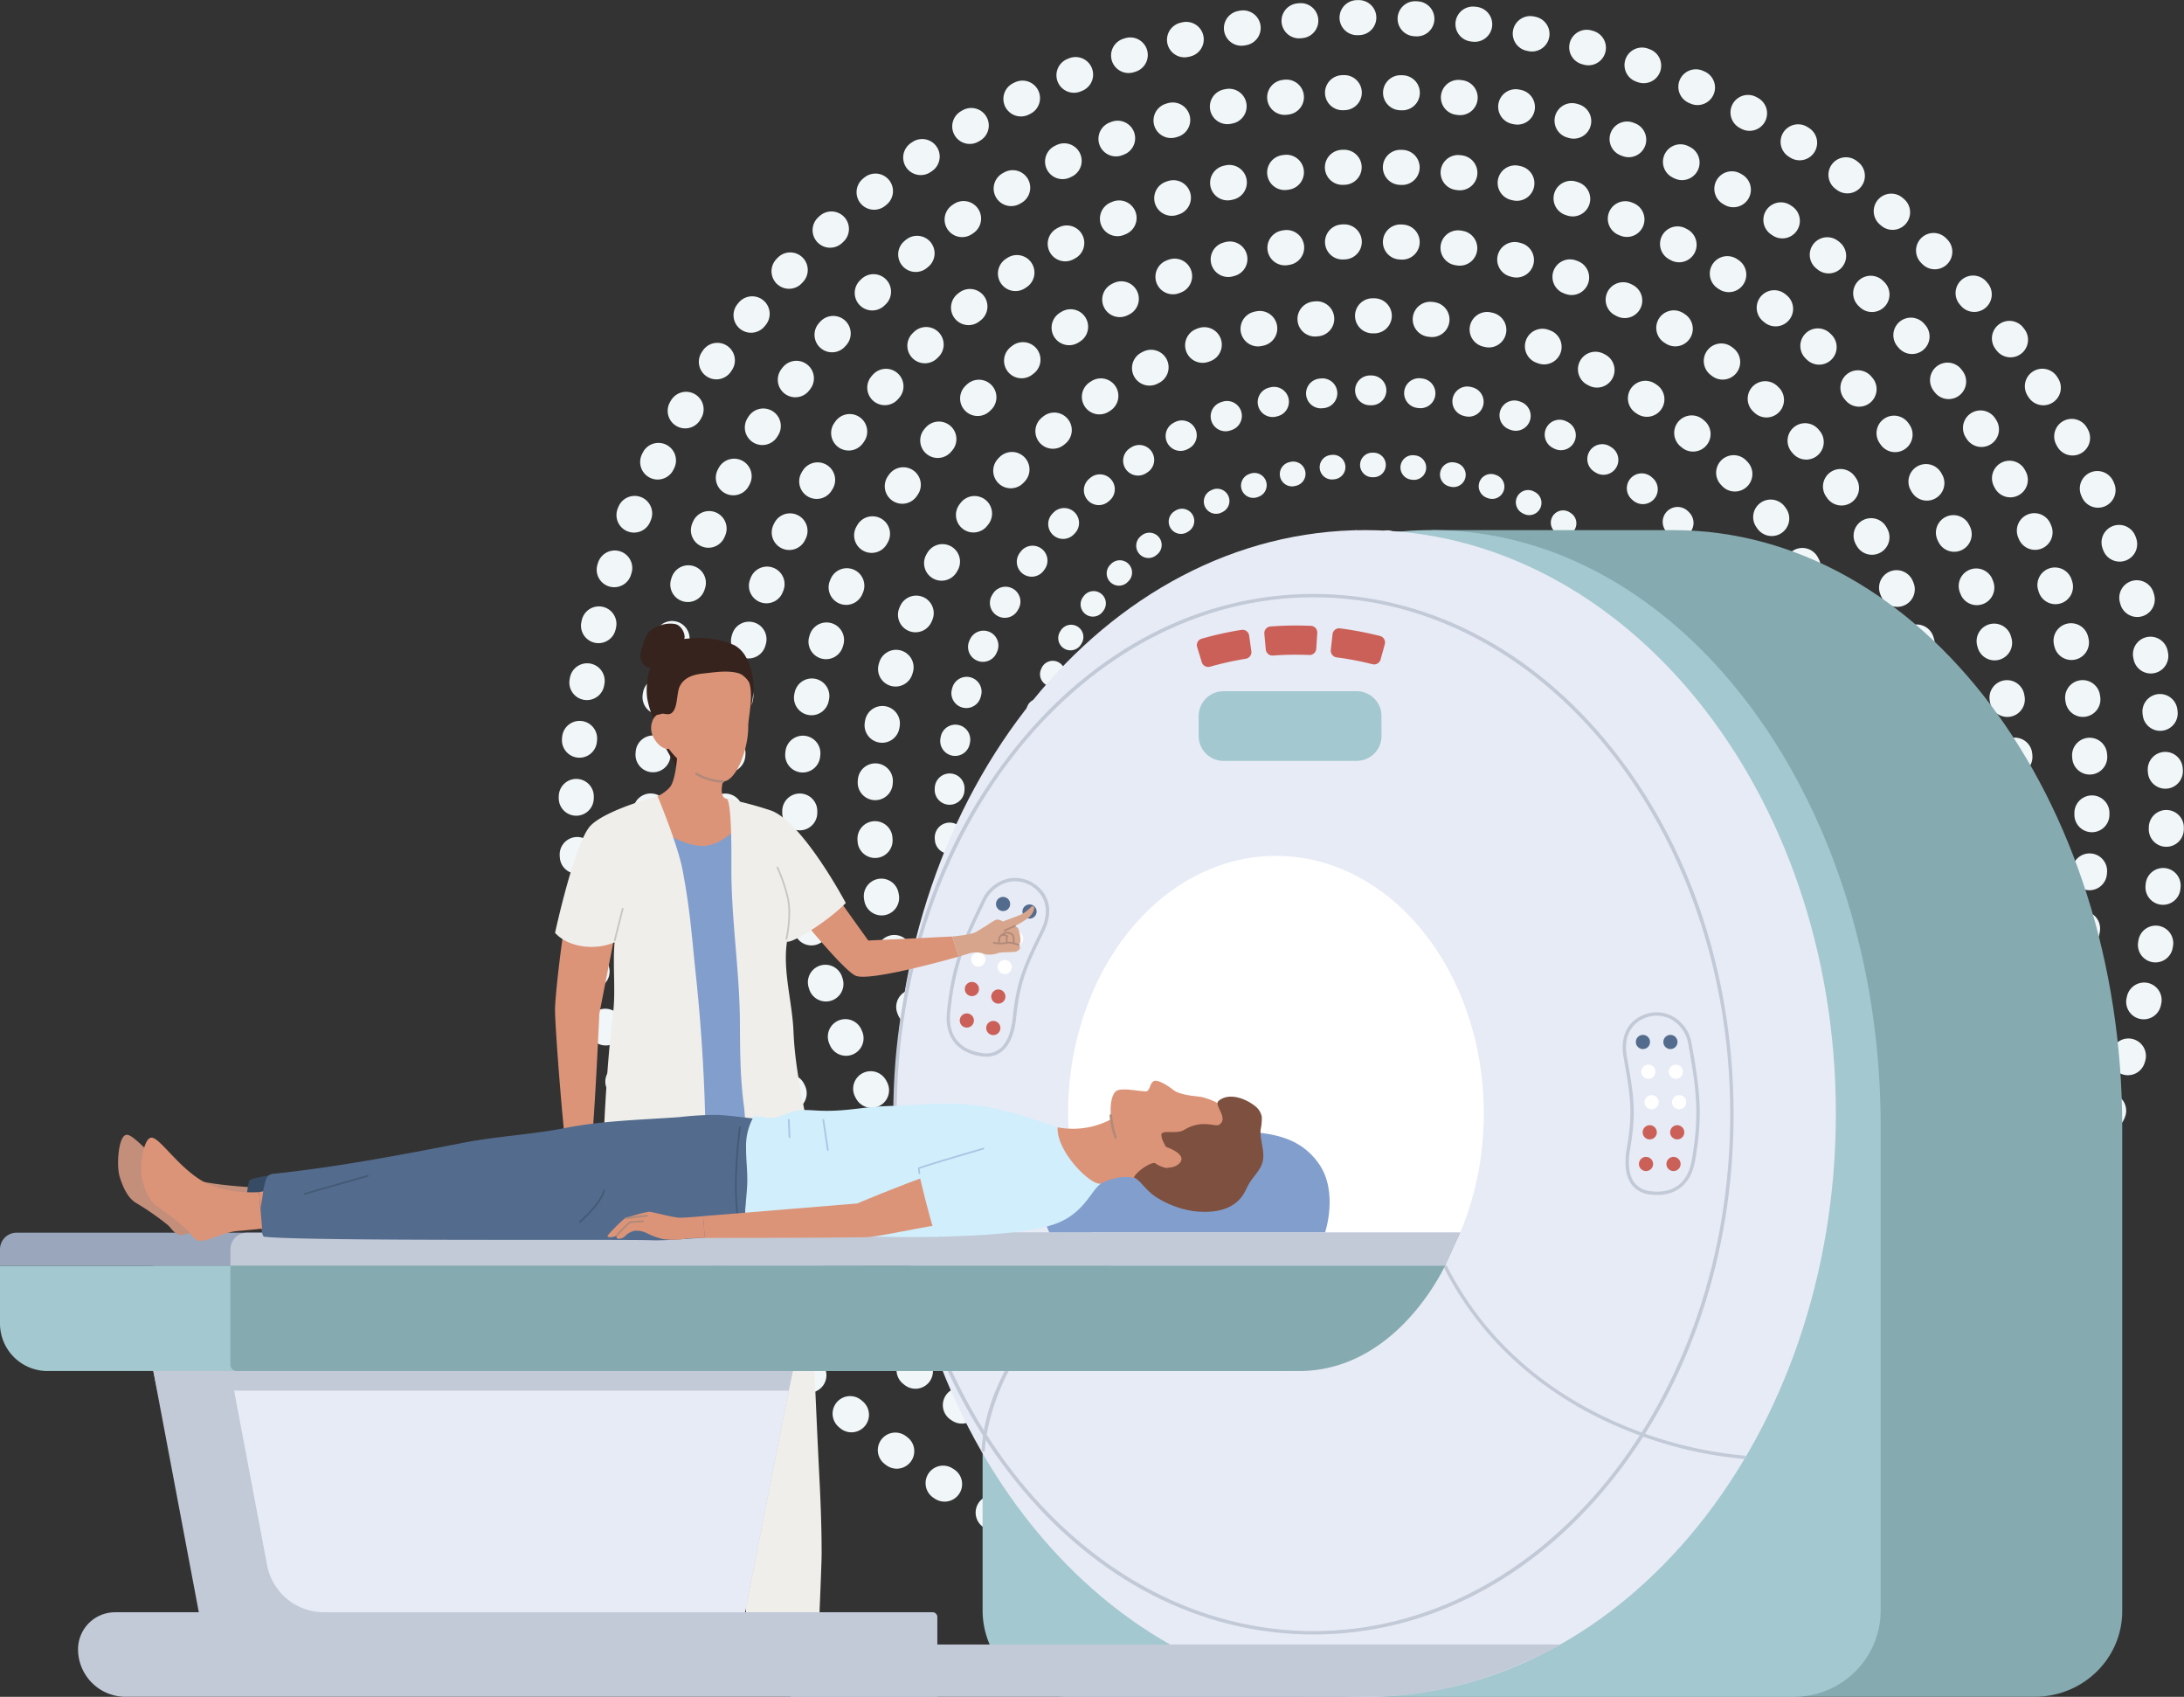
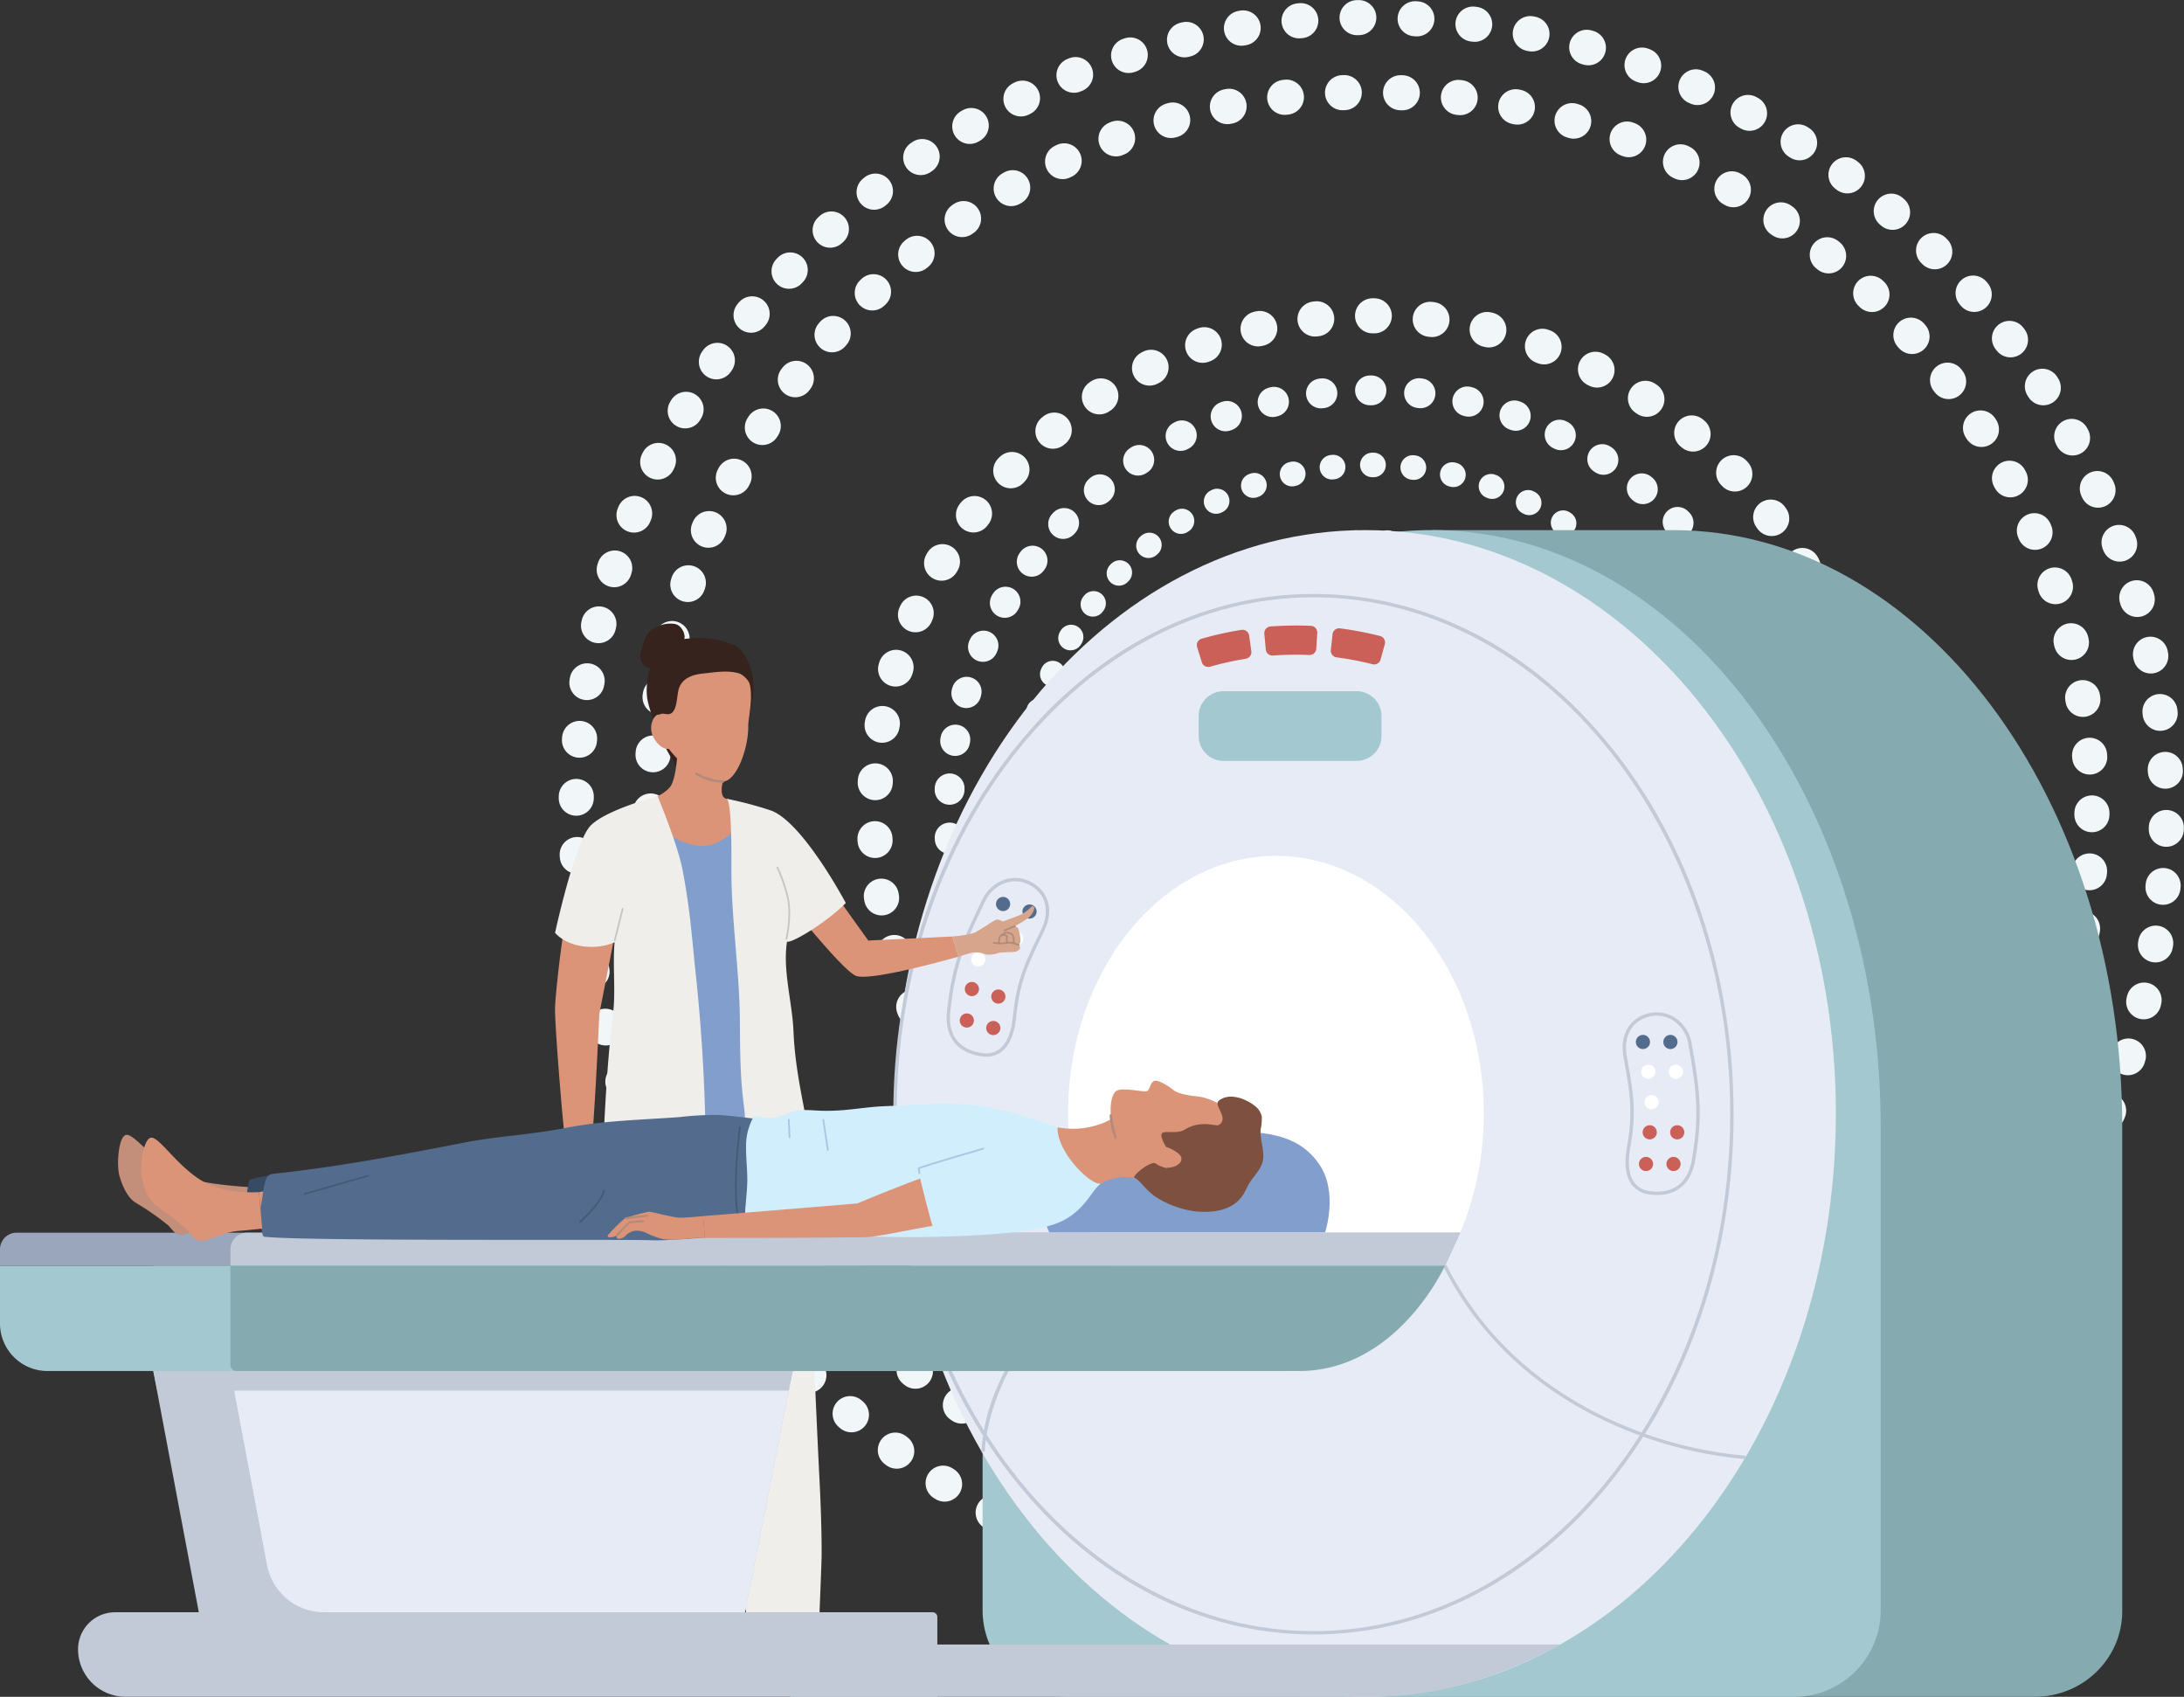
<svg xmlns="http://www.w3.org/2000/svg" id="illustration-depistage" width="622.842" height="483.775" viewBox="0 0 622.842 483.775">
  <rect x="0" y="0" width="622.842" height="483.775" fill="#333333" stroke="none" />
  <defs>
    <clipPath id="clip-path">
      <rect id="Rectangle_792" data-name="Rectangle 792" width="622.842" height="483.775" fill="none" />
    </clipPath>
    <clipPath id="clip-path-3">
      <rect id="Rectangle_791" data-name="Rectangle 791" width="605.227" height="332.632" transform="translate(0 151.138)" fill="none" />
    </clipPath>
    <clipPath id="clip-path-4">
      <rect id="Rectangle_774" data-name="Rectangle 774" width="5.178" height="7.021" transform="translate(172.463 248.829)" fill="none" />
    </clipPath>
    <clipPath id="clip-path-5">
      <rect id="Rectangle_773" data-name="Rectangle 773" width="5.174" height="7.017" transform="translate(172.468 248.833)" fill="none" />
    </clipPath>
    <clipPath id="clip-path-6">
      <rect id="Rectangle_776" data-name="Rectangle 776" width="2.743" height="9.455" transform="translate(175.078 258.859)" fill="none" />
    </clipPath>
    <clipPath id="clip-path-7">
      <rect id="Rectangle_775" data-name="Rectangle 775" width="2.743" height="9.451" transform="translate(175.078 258.859)" fill="none" />
    </clipPath>
    <clipPath id="clip-path-8">
      <rect id="Rectangle_778" data-name="Rectangle 778" width="3.883" height="20.845" transform="translate(221.455 247.078)" fill="none" />
    </clipPath>
    <clipPath id="clip-path-9">
      <rect id="Rectangle_777" data-name="Rectangle 777" width="3.88" height="20.844" transform="translate(221.455 247.078)" fill="none" />
    </clipPath>
    <clipPath id="clip-path-10">
      <rect id="Rectangle_780" data-name="Rectangle 780" width="1.666" height="25.775" transform="translate(209.605 321.173)" fill="none" />
    </clipPath>
    <clipPath id="clip-path-11">
      <rect id="Rectangle_779" data-name="Rectangle 779" width="1.664" height="25.77" transform="translate(209.605 321.178)" fill="none" />
    </clipPath>
    <clipPath id="clip-path-12">
      <rect id="Rectangle_782" data-name="Rectangle 782" width="18.491" height="5.635" transform="translate(86.636 334.995)" fill="none" />
    </clipPath>
    <clipPath id="clip-path-13">
      <rect id="Rectangle_781" data-name="Rectangle 781" width="18.488" height="5.634" transform="translate(86.64 334.995)" fill="none" />
    </clipPath>
    <clipPath id="clip-path-14">
      <rect id="Rectangle_784" data-name="Rectangle 784" width="7.35" height="9.491" transform="translate(165.148 339.172)" fill="none" />
    </clipPath>
    <clipPath id="clip-path-15">
      <rect id="Rectangle_783" data-name="Rectangle 783" width="7.349" height="9.49" transform="translate(165.149 339.172)" fill="none" />
    </clipPath>
    <clipPath id="clip-path-16">
      <rect id="Rectangle_786" data-name="Rectangle 786" width="18.956" height="7.534" transform="translate(261.778 327.213)" fill="none" />
    </clipPath>
    <clipPath id="clip-path-17">
      <rect id="Rectangle_785" data-name="Rectangle 785" width="18.952" height="7.53" transform="translate(261.778 327.214)" fill="none" />
    </clipPath>
    <clipPath id="clip-path-18">
      <rect id="Rectangle_788" data-name="Rectangle 788" width="1.781" height="9.062" transform="translate(234.551 319.037)" fill="none" />
    </clipPath>
    <clipPath id="clip-path-19">
      <rect id="Rectangle_787" data-name="Rectangle 787" width="1.778" height="9.061" transform="translate(234.553 319.037)" fill="none" />
    </clipPath>
    <clipPath id="clip-path-20">
      <rect id="Rectangle_790" data-name="Rectangle 790" width="0.709" height="5.423" transform="translate(224.7 319.034)" fill="none" />
    </clipPath>
    <clipPath id="clip-path-21">
      <rect id="Rectangle_789" data-name="Rectangle 789" width="0.707" height="5.421" transform="translate(224.7 319.035)" fill="none" />
    </clipPath>
  </defs>
  <g id="Groupe_2083" data-name="Groupe 2083" clip-path="url(#clip-path)">
    <g id="Groupe_2035" data-name="Groupe 2035">
      <g id="Groupe_2034" data-name="Groupe 2034" clip-path="url(#clip-path)">
        <circle id="Ellipse_4312" data-name="Ellipse 4312" cx="226.771" cy="226.771" r="226.771" transform="translate(70.368 231.771) rotate(-45)" fill="none" stroke="#f1f7f8" stroke-linecap="round" stroke-miterlimit="10" stroke-width="10" stroke-dasharray="0.502 16.067" />
        <circle id="Ellipse_4313" data-name="Ellipse 4313" cx="205.512" cy="205.512" r="205.512" transform="translate(185.558 26.26)" fill="none" stroke="#f1f7f8" stroke-linecap="round" stroke-miterlimit="10" stroke-width="10" stroke-dasharray="0.502 16.054" />
-         <circle id="Ellipse_4314" data-name="Ellipse 4314" cx="184.252" cy="184.252" r="184.252" transform="translate(206.818 47.52)" fill="none" stroke="#f1f7f8" stroke-linecap="round" stroke-miterlimit="10" stroke-width="10" stroke-dasharray="0.501 16.038" />
-         <circle id="Ellipse_4315" data-name="Ellipse 4315" cx="162.992" cy="162.992" r="162.992" transform="translate(228.078 68.78)" fill="none" stroke="#f1f7f8" stroke-linecap="round" stroke-miterlimit="10" stroke-width="10" stroke-dasharray="0.501 16.018" />
        <circle id="Ellipse_4316" data-name="Ellipse 4316" cx="141.732" cy="141.732" r="141.732" transform="translate(248.979 373.143) rotate(-89.855)" fill="none" stroke="#f1f7f8" stroke-linecap="round" stroke-miterlimit="10" stroke-width="10" stroke-dasharray="0.5 15.992" />
        <circle id="Ellipse_4317" data-name="Ellipse 4317" cx="120.472" cy="120.472" r="120.472" transform="matrix(0.227, -0.974, 0.974, 0.227, 246.411, 321.775)" fill="none" stroke="#f1f7f8" stroke-linecap="round" stroke-miterlimit="10" stroke-width="8.5" stroke-dasharray="0.425 13.593" />
        <circle id="Ellipse_4318" data-name="Ellipse 4318" cx="99.212" cy="99.212" r="99.212" transform="translate(271.492 305.169) rotate(-76.542)" fill="none" stroke="#f1f7f8" stroke-linecap="round" stroke-miterlimit="10" stroke-width="7" stroke-dasharray="0.35 11.195" />
        <circle id="Ellipse_4319" data-name="Ellipse 4319" cx="77.953" cy="77.953" r="77.953" transform="translate(313.117 153.819)" fill="none" stroke="#f1f7f8" stroke-linecap="round" stroke-miterlimit="10" stroke-width="5.5" stroke-dasharray="0.275 8.796" />
        <circle id="Ellipse_4320" data-name="Ellipse 4320" cx="56.693" cy="56.693" r="56.693" transform="translate(334.377 175.079)" fill="none" stroke="#f1f7f8" stroke-linecap="round" stroke-miterlimit="10" stroke-width="4" stroke-dasharray="0.2 6.395" />
        <circle id="Ellipse_4321" data-name="Ellipse 4321" cx="35.433" cy="35.433" r="35.433" transform="translate(355.638 196.339)" fill="none" stroke="#f1f7f8" stroke-linecap="round" stroke-miterlimit="10" stroke-width="2.5" stroke-dasharray="0.125 3.997" />
      </g>
    </g>
    <g id="Groupe_2082" data-name="Groupe 2082">
      <g id="Groupe_2081" data-name="Groupe 2081" clip-path="url(#clip-path-3)">
        <path id="Tracé_219525" data-name="Tracé 219525" d="M410.083,176.33l-1.8-25.191h68.876c70.731,0,128.07,76.19,128.07,170.181V459.372c0,13.469-11.183,24.393-24.971,24.393H374.064c-13.793,0-24.972-10.92-24.972-24.393V321.32c0-61.307,24.394-115.032,60.991-144.99" fill="#85aaaf" />
        <path id="Tracé_219526" data-name="Tracé 219526" d="M408.282,151.138c70.731,0,128.063,76.191,128.063,170.181V459.372a24.685,24.685,0,0,1-24.966,24.394H305.188a24.685,24.685,0,0,1-24.966-24.394V321.319c0-93.99,57.335-170.181,128.06-170.181" fill="#a3c8cf" />
        <path id="Tracé_219527" data-name="Tracé 219527" d="M255.088,317.455c0,91.853,60.1,166.316,134.237,166.316s134.237-74.465,134.237-166.316-60.1-166.316-134.237-166.316S255.088,225.6,255.088,317.455" fill="#e7ebf5" />
        <path id="Tracé_219528" data-name="Tracé 219528" d="M255.235,317.672c0,81.656,53.429,147.854,119.34,147.854s119.339-66.194,119.339-147.854S440.481,169.818,374.575,169.818s-119.34,66.2-119.34,147.854" fill="#e7ebf5" />
        <path id="Tracé_219529" data-name="Tracé 219529" d="M374.575,466c-32.024,0-62.125-15.443-84.754-43.484-22.609-28.007-35.064-65.247-35.064-104.848s12.455-76.838,35.064-104.843c22.629-28.041,52.73-43.484,84.754-43.484s62.125,15.443,84.754,43.484c22.609,28.007,35.063,65.242,35.063,104.843s-12.454,76.838-35.063,104.848C436.7,450.556,406.6,466,374.575,466m0-295.71c-65.543,0-118.861,66.112-118.861,147.376s53.318,147.377,118.861,147.377,118.861-66.112,118.861-147.38S440.118,170.291,374.575,170.291" fill="#c2c9d7" />
        <path id="Tracé_219530" data-name="Tracé 219530" d="M280.843,413.89h-.951a53.733,53.733,0,0,1,4.508-18.467c4.074-9.646,12.761-23.549,31.037-34.942l.5.809c-34.517,21.519-35.1,52.294-35.1,52.6" fill="#c2c9d7" />
        <path id="Tracé_219531" data-name="Tracé 219531" d="M304.605,317.451c0,40.558,26.535,73.432,59.271,73.432s59.275-32.874,59.275-73.432-26.54-73.432-59.275-73.432-59.271,32.874-59.271,73.432" fill="#fff" />
        <path id="Tracé_219532" data-name="Tracé 219532" d="M348.926,216.926H386.9a7.078,7.078,0,0,0,7.076-7.076v-5.7a7.075,7.075,0,0,0-7.074-7.076H348.926a7.075,7.075,0,0,0-7.077,7.073v5.707a7.078,7.078,0,0,0,7.076,7.076" fill="#a3c8cf" />
        <path id="Tracé_219533" data-name="Tracé 219533" d="M497.725,415.985a116.576,116.576,0,0,1-33.218-7.951c-16.648-6.594-39.332-20.085-52.859-46.931l.852-.43c13.385,26.568,35.849,39.931,52.327,46.462a115.491,115.491,0,0,0,32.946,7.9Z" fill="#c2c9d7" />
        <path id="Tracé_219534" data-name="Tracé 219534" d="M381.178,187.417a89.442,89.442,0,0,1,10.226,1.95,1.905,1.905,0,0,0,2.318-1.338q.6-2.174,1.2-4.351a1.9,1.9,0,0,0-1.327-2.344l-.031-.009a97.6,97.6,0,0,0-11.421-2.175,1.9,1.9,0,0,0-2.124,1.655c0,.011,0,.022,0,.033q-.243,2.244-.492,4.485a1.91,1.91,0,0,0,1.663,2.094" fill="#ca6058" />
        <path id="Tracé_219535" data-name="Tracé 219535" d="M363.038,186.9a88.686,88.686,0,0,1,10.337-.157,1.909,1.909,0,0,0,2-1.774l.289-4.511a1.907,1.907,0,0,0-1.783-2.025l-.024,0a97.759,97.759,0,0,0-11.546.178,1.9,1.9,0,0,0-1.744,2.046c0,.013,0,.026,0,.038.138,1.5.281,2.994.42,4.49a1.91,1.91,0,0,0,2.051,1.716" fill="#ca6058" />
        <path id="Tracé_219536" data-name="Tracé 219536" d="M345.1,190.075a90.13,90.13,0,0,1,10.164-2.262,1.907,1.907,0,0,0,1.6-2.142q-.316-2.23-.631-4.471a1.905,1.905,0,0,0-2.149-1.625l-.026,0A97.254,97.254,0,0,0,342.7,182.1a1.9,1.9,0,0,0-1.3,2.36l.009.031q.664,2.158,1.324,4.317a1.907,1.907,0,0,0,2.358,1.262" fill="#ca6058" />
        <path id="Tracé_219537" data-name="Tracé 219537" d="M472.62,340.687a15.582,15.582,0,0,1-2.07-.138,7.354,7.354,0,0,1-5.244-2.854c-2.114-2.864-1.913-7.176-1.377-10.294,1.84-10.408,1.009-15.1-.8-25.363L463,301.3c-1.046-6.048,1.4-10.619,6.542-12.225a9.731,9.731,0,0,1,7.965.965,10.933,10.933,0,0,1,4.953,7.645c2.238,12.694,3.3,19.937.933,33.334-1.1,6.234-4.972,9.671-10.768,9.671m-8.689-39.554.129.736c1.836,10.385,2.672,15.123.808,25.694-.511,2.93-.713,6.971,1.2,9.566a6.474,6.474,0,0,0,4.6,2.477c6.454.828,10.638-2.285,11.775-8.759,2.339-13.234,1.287-20.415-.937-33a9.966,9.966,0,0,0-4.508-7,8.778,8.778,0,0,0-7.186-.87c-4.642,1.449-6.842,5.622-5.885,11.154" fill="#c2c9d7" />
        <path id="Tracé_219538" data-name="Tracé 219538" d="M474.36,297.075a2.018,2.018,0,1,0,2.018-2.018,2.019,2.019,0,0,0-2.018,2.018" fill="#536c8d" />
        <path id="Tracé_219539" data-name="Tracé 219539" d="M466.52,297.075a2.018,2.018,0,1,0,2.021-2.02,2.019,2.019,0,0,0-2.021,2.02" fill="#536c8d" />
        <path id="Tracé_219540" data-name="Tracé 219540" d="M475.909,305.562a2.018,2.018,0,1,0,2.018-2.018,2.018,2.018,0,0,0-2.018,2.018" fill="#fff" />
        <path id="Tracé_219541" data-name="Tracé 219541" d="M468.071,305.562a2.018,2.018,0,1,0,2.018-2.018,2.018,2.018,0,0,0-2.018,2.018" fill="#fff" />
-         <path id="Tracé_219542" data-name="Tracé 219542" d="M476.842,314.245a2.018,2.018,0,1,0,2.018-2.018,2.018,2.018,0,0,0-2.018,2.018" fill="#fff" />
        <path id="Tracé_219543" data-name="Tracé 219543" d="M469.006,314.245a2.018,2.018,0,1,0,2.018-2.018,2.018,2.018,0,0,0-2.018,2.018" fill="#fff" />
        <path id="Tracé_219544" data-name="Tracé 219544" d="M476.3,322.827a2.018,2.018,0,1,0,2.018-2.018,2.017,2.017,0,0,0-2.018,2.018" fill="#ca6058" />
        <path id="Tracé_219545" data-name="Tracé 219545" d="M468.461,322.827a2.018,2.018,0,1,0,2.018-2.018,2.017,2.017,0,0,0-2.018,2.018" fill="#ca6058" />
        <path id="Tracé_219546" data-name="Tracé 219546" d="M475.24,331.858a2.018,2.018,0,1,0,2.018-2.018,2.018,2.018,0,0,0-2.018,2.018" fill="#ca6058" />
        <path id="Tracé_219547" data-name="Tracé 219547" d="M467.4,331.858a2.018,2.018,0,1,0,2.018-2.018,2.019,2.019,0,0,0-2.018,2.018" fill="#ca6058" />
        <path id="Tracé_219548" data-name="Tracé 219548" d="M281.264,301.267a9.744,9.744,0,0,1-1.458-.111c-6.918-1.038-10.47-5.66-9.749-12.679,1.382-13.527,4.38-20.21,10-31.809a10.934,10.934,0,0,1,6.856-6.005,9.721,9.721,0,0,1,7.93,1.247c4.508,2.945,5.612,8.008,2.949,13.544l-.325.666c-4.546,9.384-6.622,13.669-7.7,24.186-.333,3.146-1.319,7.354-4.136,9.529a6.932,6.932,0,0,1-4.367,1.432m8.228-50.006a8.8,8.8,0,0,0-2.328.316,9.987,9.987,0,0,0-6.249,5.5c-5.575,11.506-8.544,18.128-9.914,31.5-.665,6.536,2.505,10.67,8.94,11.642a6.462,6.462,0,0,0,5.106-1.129c2.55-1.97,3.457-5.914,3.77-8.87,1.09-10.681,3.189-15.013,7.788-24.5l.325-.665c2.435-5.07,1.458-9.686-2.614-12.347a8.848,8.848,0,0,0-4.824-1.441" fill="#c2c9d7" />
        <path id="Tracé_219549" data-name="Tracé 219549" d="M288.005,258.286a2.018,2.018,0,1,1-1.392-2.491,2.019,2.019,0,0,1,1.392,2.491" fill="#536c8d" />
        <path id="Tracé_219550" data-name="Tracé 219550" d="M295.549,260.428a2.018,2.018,0,1,1-1.4-2.49,2.018,2.018,0,0,1,1.4,2.49" fill="#536c8d" />
        <path id="Tracé_219551" data-name="Tracé 219551" d="M284.2,266.022a2.018,2.018,0,1,1-1.392-2.491,2.019,2.019,0,0,1,1.392,2.491" fill="#fff" />
        <path id="Tracé_219552" data-name="Tracé 219552" d="M291.74,268.164a2.018,2.018,0,1,1-1.392-2.491,2.019,2.019,0,0,1,1.392,2.491" fill="#fff" />
        <path id="Tracé_219553" data-name="Tracé 219553" d="M280.931,274.123a2.018,2.018,0,1,1-1.392-2.491,2.019,2.019,0,0,1,1.392,2.491" fill="#fff" />
-         <path id="Tracé_219554" data-name="Tracé 219554" d="M288.474,276.268a2.018,2.018,0,1,1-1.392-2.5,2.017,2.017,0,0,1,1.392,2.5" fill="#fff" />
        <path id="Tracé_219555" data-name="Tracé 219555" d="M279.113,282.53a2.018,2.018,0,1,1-1.392-2.491,2.019,2.019,0,0,1,1.392,2.491" fill="#ca6058" />
        <path id="Tracé_219556" data-name="Tracé 219556" d="M286.655,284.673a2.018,2.018,0,1,1-1.392-2.491,2.019,2.019,0,0,1,1.392,2.491" fill="#ca6058" />
        <path id="Tracé_219557" data-name="Tracé 219557" d="M277.668,291.5a2.018,2.018,0,1,1-1.392-2.491,2.019,2.019,0,0,1,1.392,2.491" fill="#ca6058" />
        <path id="Tracé_219558" data-name="Tracé 219558" d="M285.213,293.641a2.018,2.018,0,1,1-1.392-2.491,2.017,2.017,0,0,1,1.392,2.491" fill="#ca6058" />
        <path id="Tracé_219559" data-name="Tracé 219559" d="M190.228,213.947q-.81-1.47-1.607-2.95a13.883,13.883,0,0,1-1.2-3.243c-.32-1.205-.966-2.4-1.391-3.581a27.571,27.571,0,0,1-1.458-5.082,18.54,18.54,0,0,1,.024-4.8,12.518,12.518,0,0,1,.459-2.7,10.727,10.727,0,0,1,.741-1.687c1.338-2.62,3-5.265,5.6-6.636,2.4-1.268,5.2-1.22,7.832-1.373a24.557,24.557,0,0,1,8.481,1.425,11.726,11.726,0,0,1,1.783.665,8.282,8.282,0,0,1,3.151,3.2,18.28,18.28,0,0,1,2.012,11.814,21.616,21.616,0,0,1-.841,3.763c-.35,1.081-.5,2.209-.823,3.313a6.649,6.649,0,0,1-1.894,2.8,28.329,28.329,0,0,1-8.185,5.694c-3.046,1.458-5.819,4.3-9.433,4.041a1.374,1.374,0,0,1-.608-.158,1.523,1.523,0,0,1-.443-.554c-.741-1.315-1.483-2.639-2.209-3.964" fill="#36231d" />
        <path id="Tracé_219560" data-name="Tracé 219560" d="M206.163,222.815s-1.257,4.409,1.023,4.924,8.266,2.157,8.266,2.157l-6.875,21.415-32.643-14.319,11.6-10a10.694,10.694,0,0,0,3.385-2.419c2.107-2.142,2.4-11.733,2.4-11.733Z" fill="#dc9478" />
        <path id="Tracé_219561" data-name="Tracé 219561" d="M208.386,187.408a12.48,12.48,0,0,1,5.747,10.069c.215,3.519-.77,7.645-.751,9.6.062,6.44-3.414,15.7-7.224,15.735s-8.315-2.2-10.968-4.6c-4.15-3.77-7.473-7.487-7.376-13.683s-.923-12.073,4.977-16.366c4.365-3.179,11.886-3.064,15.6-.755" fill="#dc9478" />
        <path id="Tracé_219562" data-name="Tracé 219562" d="M206.067,223.17a16.366,16.366,0,0,1-7.651-2.252.35.35,0,0,1-.141-.473l0-.005a.356.356,0,0,1,.478-.138,15.487,15.487,0,0,0,7.4,2.165.332.332,0,0,1,.353.31.252.252,0,0,1,0,.039.347.347,0,0,1-.342.354h-.1" fill="#b18a79" />
        <path id="Tracé_219563" data-name="Tracé 219563" d="M186.255,210.039c1.247,2.562,3.495,4.04,5.021,3.3s1.755-3.423.506-5.988-2.715-4.355-4.245-3.614-2.529,3.738-1.282,6.3" fill="#dc9478" />
        <path id="Tracé_219564" data-name="Tracé 219564" d="M192.623,187.847c4.456-3.242,12.124-3.127,15.911-.77a16.946,16.946,0,0,1,3.065,2.463,12.726,12.726,0,0,1,2.117,3.973,6.134,6.134,0,0,1,.459,3.054c.222-1.755-1.917-4.116-3.437-4.584-3.184-.98-7.028-.292-10.284.047-2.792.292-5.589,1.181-6.727,3.95-.776,1.894-.454,6.209-2.289,7.372-.887.554-1.65.1-2.568.134-.492.015-1.4.622-1.764-.019-.205-.363.434-1.267.43-1.7-.01-.985-.019-1.97.014-2.955.12-3.992-.052-7.641,3.113-10.3.248-.211,1.7-.478,1.96-.666" fill="#36231d" />
        <path id="Tracé_219565" data-name="Tracé 219565" d="M195.244,181.517a4.369,4.369,0,0,0-1.861-3.274,3.353,3.353,0,0,0-1.023-.364,8.757,8.757,0,0,0-5.919,1.32,5.994,5.994,0,0,0-1.286.922,5.374,5.374,0,0,0-.893,1.291,11.019,11.019,0,0,0-.952,2.558c-.177.769-.5,1.491-.636,2.27A3.7,3.7,0,0,0,184.146,190a3.885,3.885,0,0,0,2.845.368,11.522,11.522,0,0,0,2.725-1.086,7.914,7.914,0,0,0,4.781-5.111,6.849,6.849,0,0,0,.75-2.661" fill="#36231d" />
        <path id="Tracé_219566" data-name="Tracé 219566" d="M177.559,443.275s.072,24.259-.211,27.338a22.657,22.657,0,0,1-1.544,6.009l12.943-.277a12.8,12.8,0,0,1-1.756-5.521c0-2.661,1.331-26.712,1.331-26.712Z" fill="#dc9478" />
        <path id="Tracé_219567" data-name="Tracé 219567" d="M192.021,479.286c.039-1.607-4.169-5.1-4.169-5.1a19.227,19.227,0,0,0-11.388,0s-2.043,3.809-2.033,5.14.747,2.467,1.664,2.467h14.334c.918,0,1.552-.97,1.592-2.505" fill="#37414a" />
        <path id="Tracé_219568" data-name="Tracé 219568" d="M218.9,476.22l1.76,3.375,18.1.222,1.564-3.05c-3.572-1.009-8.367-2.128-10.323-4.715-1.582-2.107-.449-21.672-.449-25.21l-12.012-.092c0,3.476,2.6,25.7,1.358,29.47" fill="#dc9478" />
        <path id="Tracé_219569" data-name="Tracé 219569" d="M239.434,476.283s-2.916,4.1-19.856-2.587c0,0-.31-.353-.622.134s-2.271,3.567-.626,6.689c0,0,.221,1.247,2.586,1.424s20.88,0,22.8,0c2.271,0,4.279-1.162,4.5-2.452s-8.778-3.208-8.778-3.208" fill="#37414a" />
        <path id="Tracé_219570" data-name="Tracé 219570" d="M173.848,425.6c.306-9.657.951-18.579,1.406-27.845.325-6.564,1.133-70.238,1.133-70.238l51.961-3.367s-.555,12.823,1.865,12.737c.291,14.8,2.677,69.077,3.437,83.823.387,7.482.678,14.98.665,22.481,0,2.328-.665,18.073-.665,18.073s-5.441.353-6.737.31c-3.659-.128-10.28.139-13.936.234-.263,0-2.854-47.041-4.236-66.213-.435-6.033-2.883-48.35-2.883-48.35-1.037,9.979-5.756,39.812-5.765,45.827-.015,5.383-2.883,15.772-3.266,21.132-.42,5.933-.449,11.781-1.176,17.656-.712,5.776-1.09,30.876-1.09,30.876a30.707,30.707,0,0,1-11.326.894c-2.372-.373-7.253.722-9.536.333-.636-9.544-.157-28.4.158-38.364" fill="#f0eeeb" />
        <path id="Tracé_219571" data-name="Tracé 219571" d="M222.3,233.253a68.018,68.018,0,0,1,5.8,7.54c1.865,2.721,19.515,27.356,19.515,27.356L271.589,267l1.828,5.723s-24.9,7.182-29.311,5.493S218.834,249.8,218.834,249.8Z" fill="#dc9478" />
        <path id="Tracé_219572" data-name="Tracé 219572" d="M271.586,267s4.924-.416,6.46-1.152,5.494-3.59,6.234-3.681a3.1,3.1,0,0,1,1.688.564s4.768-1.716,5.722-2.227a15.444,15.444,0,0,0,2.463-2c.469-.392.817.105.824.426a4.72,4.72,0,0,1-1.646,2.7,26.249,26.249,0,0,1-3.916,2.386,3.109,3.109,0,0,1,.947.655,12.654,12.654,0,0,1,.684,3.7,2,2,0,0,1-.507,1.038s.531.607.3,1.075a2.083,2.083,0,0,1-1.8.918c-.951.077-3.49.077-4.212.259a7.35,7.35,0,0,1-3.874.411,6.552,6.552,0,0,0-3.94-.407c-1.41.378-3.59,1.067-3.59,1.067Z" fill="#d7a58c" />
        <path id="Tracé_219573" data-name="Tracé 219573" d="M290.54,269.642l-.081-.014a12.589,12.589,0,0,0-2.344-.618,6.491,6.491,0,0,0-1.157.077c-.316.037-.685.086-1.167.124a9.6,9.6,0,0,1-2.444-.2.243.243,0,0,1-.187-.288v0a.247.247,0,0,1,.292-.186,9.215,9.215,0,0,0,2.314.182c.473-.039.831-.081,1.137-.12a7.239,7.239,0,0,1,1.239-.086,12.23,12.23,0,0,1,2.481.655.244.244,0,0,1-.081.473" fill="#b18a79" />
        <path id="Tracé_219574" data-name="Tracé 219574" d="M286.5,265.525a.244.244,0,0,1-.095-.469l2.916-1.272a.241.241,0,0,1,.319.122v0a.25.25,0,0,1-.124.325l-2.922,1.272a.207.207,0,0,1-.1.019" fill="#b18a79" />
        <path id="Tracé_219575" data-name="Tracé 219575" d="M289,269.159a.208.208,0,0,1-.1-.019.244.244,0,0,1-.129-.32,1.711,1.711,0,0,0,.134-.761l-.029-.2c-.047-.387-.143-1.109-.449-1.3a2.886,2.886,0,0,0-1.491-.426c-.368.12-1.563.8-1.673,1.262a8.767,8.767,0,0,0-.153,1.516.248.248,0,0,1-.244.243.245.245,0,0,1-.24-.248,9.385,9.385,0,0,1,.163-1.621c.187-.776,1.692-1.516,2-1.615a3.07,3.07,0,0,1,1.9.473c.507.316.612,1.156.679,1.663l.024.182a2.194,2.194,0,0,1-.167,1.028.244.244,0,0,1-.222.148" fill="#b18a79" />
        <path id="Tracé_219576" data-name="Tracé 219576" d="M287.226,269.02a.238.238,0,0,1-.2-.111,2.907,2.907,0,0,1-.072-1.885,1.7,1.7,0,0,0-1.253-.134.245.245,0,0,1-.111-.478,1.989,1.989,0,0,1,1.8.333.232.232,0,0,1,.072.244,2.731,2.731,0,0,0-.033,1.654.25.25,0,0,1-.072.339.254.254,0,0,1-.134.038" fill="#b18a79" />
        <path id="Tracé_219577" data-name="Tracé 219577" d="M170.931,288.961l8.427-43,4.324-16.3A23.8,23.8,0,0,0,169,235.6c-6.373,5.914-10.609,46.679-10.714,51.859s2.883,42.183,3.633,43.058c1.268,1.473,3.844,1.324,5.995.856,1.148-.248,3.007-42.413,3.007-42.413" fill="#dc9478" />
        <g id="Groupe_2040" data-name="Groupe 2040" opacity="0.25">
          <g id="Groupe_2039" data-name="Groupe 2039">
            <g id="Groupe_2038" data-name="Groupe 2038" clip-path="url(#clip-path-4)">
              <g id="Groupe_2037" data-name="Groupe 2037">
                <g id="Groupe_2036" data-name="Groupe 2036" clip-path="url(#clip-path-5)">
                  <path id="Tracé_219578" data-name="Tracé 219578" d="M172.7,255.848a.222.222,0,0,1-.182-.364c.029-.043,2.931-3.968,4.709-6.555a.229.229,0,1,1,.378.259c-1.783,2.6-4.69,6.526-4.719,6.569a.24.24,0,0,1-.186.091" fill="#010101" />
                </g>
              </g>
            </g>
          </g>
        </g>
        <path id="Tracé_219579" data-name="Tracé 219579" d="M188.172,236.116c1.482,1.52,7.5,5.278,12.627,5.054,5.637-.254,10.465-6.378,10.465-6.378s1.4,64.439,2.994,92.48c-2.811.033-15.118.32-17.9.5-2.272-30.549-3.3-61.589-8.186-91.652" fill="#829ecc" />
        <path id="Tracé_219580" data-name="Tracé 219580" d="M208.589,244.517c0-5.8-.153-16.533-1.4-16.777a100.282,100.282,0,0,1,12.878,3.413c9.108,3.59,21.142,26.306,21.142,26.306-5.795,5.79-15.545,11.565-16.765,11-1.281,8.276,1.526,17.327,1.851,25.655.358,9.128,2.275,18.1,4.02,27.042,2.061,10.571,2.056,21.085,3.549,31.6,1.081,7.635,2.165,15.338,1.587,23.026a53.55,53.55,0,0,1-1.745,10.069,161.525,161.525,0,0,1-16.547.732c-.531,0-4.312-66.237-4.99-71.184-1.109-8.108-1.109-16.049-1.162-24.249-.111-14.563-2.425-28.686-2.429-43.251,0-.516.01-1.755.01-3.38" fill="#f0eeeb" />
        <path id="Tracé_219581" data-name="Tracé 219581" d="M175.273,268.646s.019-.222.043-.473c-.014.134-.028.287-.043.473-.579,6.163.333,13.971-.416,20.038-1.663,13.54-2.328,27.171-2.973,40.787-.507,10.652-.058,21.329-.689,31.976-.517,8.793-2.227,17.656-2.266,26.459,0-.751,30.269-.932,32.819-1.076a1.068,1.068,0,0,0,.656-.177c.3-.239.277-.693.229-1.075-2.146-16.252-1.559-32.392-1.386-48.719a508.544,508.544,0,0,0-2.883-59.676c-1.042-9.734-1.511-17.7-3.719-29.2-1.43-7.415-7.114-20.989-7.114-20.989s-14.491,3.78-19.045,8.332-10.193,30.632-10.193,30.632c3.72,4.131,11.345,5.139,16.978,2.686m.1-1.061.01-.062-.01.062m-.043.478.01-.111-.01.111" fill="#f0eeeb" />
        <g id="Groupe_2045" data-name="Groupe 2045" opacity="0.17">
          <g id="Groupe_2044" data-name="Groupe 2044">
            <g id="Groupe_2043" data-name="Groupe 2043" clip-path="url(#clip-path-6)">
              <g id="Groupe_2042" data-name="Groupe 2042">
                <g id="Groupe_2041" data-name="Groupe 2041" clip-path="url(#clip-path-7)">
                  <path id="Tracé_219582" data-name="Tracé 219582" d="M175.326,268.311l-.062-.01a.245.245,0,0,1-.178-.3l2.248-8.957a.248.248,0,0,1,.3-.177.242.242,0,0,1,.178.291v.005l-2.248,8.96a.247.247,0,0,1-.239.186" />
                </g>
              </g>
            </g>
          </g>
        </g>
        <g id="Groupe_2050" data-name="Groupe 2050" opacity="0.17">
          <g id="Groupe_2049" data-name="Groupe 2049">
            <g id="Groupe_2048" data-name="Groupe 2048" clip-path="url(#clip-path-8)">
              <g id="Groupe_2047" data-name="Groupe 2047">
                <g id="Groupe_2046" data-name="Groupe 2046" clip-path="url(#clip-path-9)">
                  <path id="Tracé_219583" data-name="Tracé 219583" d="M224.274,267.92h-.058a.246.246,0,0,1-.182-.3h0c.015-.072,1.578-6.861.321-11.881a45.073,45.073,0,0,0-2.874-8.3.248.248,0,0,1,.11-.332h0a.242.242,0,0,1,.327.1l.006.011a45.1,45.1,0,0,1,2.911,8.406c1.286,5.139-.3,12.043-.32,12.11a.245.245,0,0,1-.24.19" />
                </g>
              </g>
            </g>
          </g>
        </g>
        <path id="Tracé_219584" data-name="Tracé 219584" d="M445.133,468.858H225.43v14.909h163.9c19.029.253,37.607-5.078,55.814-14.908" fill="#c2c9d7" />
        <path id="Tracé_219585" data-name="Tracé 219585" d="M32.807,459.664H265.956a1.358,1.358,0,0,1,1.358,1.356v22.74H35.815A13.552,13.552,0,0,1,22.26,470.212h0a10.549,10.549,0,0,1,10.547-10.547" fill="#c2c9d7" />
        <path id="Tracé_219586" data-name="Tracé 219586" d="M56.7,459.664H212.474l13.568-68.781,20.4-30H43.717v30Z" fill="#c2c9d7" />
        <path id="Tracé_219587" data-name="Tracé 219587" d="M65.71,360.887H226.039v30l-13.565,68.779H92.393A16.521,16.521,0,0,1,76.156,446.2L65.71,390.884Z" fill="#e7ebf5" />
        <path id="Tracé_219588" data-name="Tracé 219588" d="M416.423,351.453H4.719A4.721,4.721,0,0,0,0,356.169v4.719H412.068Z" fill="#99a6bc" />
        <path id="Tracé_219589" data-name="Tracé 219589" d="M416.423,351.453H70.43a4.721,4.721,0,0,0-4.72,4.719v4.719H412.068Z" fill="#c2c9d7" />
        <path id="Tracé_219590" data-name="Tracé 219590" d="M224.924,396.469H44.866l-1.148-5.585H226.125Z" fill="#c2c9d7" />
        <path id="Tracé_219591" data-name="Tracé 219591" d="M412.068,360.887s-15.72,30-48.193,30H13.555A13.555,13.555,0,0,1,0,377.329V360.887Z" fill="#a3c8cf" />
        <path id="Tracé_219592" data-name="Tracé 219592" d="M412.068,360.887s-13.568,30-41.608,30H67.356a1.787,1.787,0,0,1-1.65-1.9V360.887Z" fill="#85aaaf" />
        <path id="Tracé_219593" data-name="Tracé 219593" d="M377.9,351.34s3.853-11.45-1.741-19.492c-5.575-8.018-14.979-10.389-32.8-8.625-18.492,1.827-37.764,7.679-42.672,15.242-4.879,7.515-1.42,12.875-1.42,12.875Z" fill="#829ecc" />
        <path id="Tracé_219594" data-name="Tracé 219594" d="M325.159,336.467s-6.607-4.131-17.6,5.3l-11.612-13.207,5.67-7.157a23.232,23.232,0,0,0,16.543-3.031Z" fill="#dc9478" />
        <path id="Tracé_219595" data-name="Tracé 219595" d="M351.1,316.878c-3.4-2.5-7.071-4.083-9.535-4.274-2.329-.178-5.633-.842-6.665-1.65-2.069-1.621-4.971-3.426-6-2.65s-.908,2.362-1.793,2.777-7.318-1.3-8.884.048c-2.729,2.347-2.439,14.4,6.932,25.34,5.365,6.253,15.467,7.631,21.7,5.68s8.592-7.368,9.074-13.654-1.315-9.037-4.824-11.618" fill="#dc9478" />
        <path id="Tracé_219596" data-name="Tracé 219596" d="M318.125,324.627a.354.354,0,0,1-.333-.239,27.3,27.3,0,0,1-1.348-6.33.352.352,0,0,1,.316-.383h.005a.346.346,0,0,1,.377.311v.009a26.652,26.652,0,0,0,1.319,6.167.349.349,0,0,1-.219.443h0a.279.279,0,0,1-.111.019" fill="#b18a79" />
        <path id="Tracé_219597" data-name="Tracé 219597" d="M340.377,345.3c5.125.616,11.14.043,14.18-4.738.655-1.028,1.1-2.174,1.731-3.215,1.21-2.013,3.1-3.666,3.739-5.929.86-3.045-.8-6.263-.511-9.412a15.422,15.422,0,0,0,.332-3.573,5.037,5.037,0,0,0-1.941-3.1c-2.645-2.119-7.387-3.951-10.351-1.492-1.552,1.281,3.069,4.981.067,6.875-.97.612-4.959-1.627-9.868,1.4-2.3,1.416-6.431-.19-6.55,1.412-.153,1.995,3.906,7.323,3.906,7.323a4.213,4.213,0,0,1-2.2,2.08c-1.053.312-2.047-1.151-3.375-1.367-1.574-.258-5.489,2.55-6.177,4.145,1.759.685,3.069,3.289,6.067,5.407a27.337,27.337,0,0,0,10.958,4.185" fill="#7d503f" />
        <path id="Tracé_219598" data-name="Tracé 219598" d="M331.02,332.526c-2.453-1.018-3.949-3.031-3.342-4.494s3.089-1.817,5.544-.794,4.2,2.29,3.6,3.753-3.342,2.551-5.795,1.535" fill="#dc9478" />
        <path id="Tracé_219599" data-name="Tracé 219599" d="M79.919,338.794s-22.2-.153-29.308-4.136S38.3,323.27,36.034,323.547s-2.869,8.64-1.951,11.771,2.386,6.253,4.69,7.631a75.235,75.235,0,0,1,9.2,6.411c1.564,1.544,2.242,3.614,5.728,2.285s5.655-2.587,8.563-3.007,6.875-1.076,6.875-1.076Z" fill="#c38e7a" />
        <path id="Tracé_219600" data-name="Tracé 219600" d="M71.218,336.428c-.536.536-.689,4.083-1.373,7.406s6.833-1.072,6.833-1.072,9.022-6.4,6.354-7.539-11.278.674-11.814,1.209" fill="#384b64" />
        <path id="Tracé_219601" data-name="Tracé 219601" d="M95.1,336.126c-7.343,1.286-14.664,2.581-21.237,3.753l.893,10.408a168.025,168.025,0,0,1,19.383-.234,99.521,99.521,0,0,1,.961-13.927" fill="#dc9478" />
        <path id="Tracé_219602" data-name="Tracé 219602" d="M76.831,334.964a3.412,3.412,0,0,1,1.331-.333c18.253-1.936,35.948-5.316,53.915-8.815,9.663-1.88,19.5-2.329,29.121-4.214,10.676-2.1,21.61-2.328,32.468-3.1a92.141,92.141,0,0,1,10.977-.641c3.633.187,7.281.737,10.9,1.1v32.773c-6.446.292-23.815,2.107-29.71,1.87-8.673-.344-99.124.344-110.514-1.014-.965-.11-1.191-7.7-.98-8.572.6-2.495.612-5.053,1.458-7.506a2.821,2.821,0,0,1,.923-1.477l.111-.072" fill="#536c8d" />
        <g id="Groupe_2055" data-name="Groupe 2055" opacity="0.17">
          <g id="Groupe_2054" data-name="Groupe 2054">
            <g id="Groupe_2053" data-name="Groupe 2053" clip-path="url(#clip-path-10)">
              <g id="Groupe_2052" data-name="Groupe 2052">
                <g id="Groupe_2051" data-name="Groupe 2051" clip-path="url(#clip-path-11)">
                  <path id="Tracé_219603" data-name="Tracé 219603" d="M210.38,346.946a.247.247,0,0,1-.244-.211c-1.487-10.2.622-25.195.641-25.348a.249.249,0,1,1,.492.071c-.024.148-2.123,15.079-.645,25.2a.243.243,0,0,1-.2.277h-.039" />
                </g>
              </g>
            </g>
          </g>
        </g>
        <path id="Tracé_219604" data-name="Tracé 219604" d="M73.867,339.881s-9.979.827-16.839-3.571-11.6-12.1-13.888-11.954-3.376,8.453-2.646,11.633,2.009,6.383,4.228,7.894a75.109,75.109,0,0,1,8.807,6.946c1.467,1.63,2.027,3.739,5.584,2.62s5.794-2.242,8.724-2.491,6.923-.666,6.923-.666Z" fill="#dc9478" />
        <g id="Groupe_2060" data-name="Groupe 2060" opacity="0.17">
          <g id="Groupe_2059" data-name="Groupe 2059">
            <g id="Groupe_2058" data-name="Groupe 2058" clip-path="url(#clip-path-12)">
              <g id="Groupe_2057" data-name="Groupe 2057">
                <g id="Groupe_2056" data-name="Groupe 2056" clip-path="url(#clip-path-13)">
                  <path id="Tracé_219605" data-name="Tracé 219605" d="M86.885,340.63a.256.256,0,0,1-.24-.177.25.25,0,0,1,.172-.306l17.992-5.14a.247.247,0,0,1,.139.474l-18,5.139-.066.01" />
                </g>
              </g>
            </g>
          </g>
        </g>
        <g id="Groupe_2065" data-name="Groupe 2065" opacity="0.17">
          <g id="Groupe_2064" data-name="Groupe 2064">
            <g id="Groupe_2063" data-name="Groupe 2063" clip-path="url(#clip-path-14)">
              <g id="Groupe_2062" data-name="Groupe 2062">
                <g id="Groupe_2061" data-name="Groupe 2061" clip-path="url(#clip-path-15)">
                  <path id="Tracé_219606" data-name="Tracé 219606" d="M165.4,348.663a.249.249,0,0,1-.182-.081.245.245,0,0,1,.014-.345l0,0c.058-.052,6.154-5.551,6.775-8.859a.245.245,0,0,1,.285-.2h0a.243.243,0,0,1,.2.279l0,.009c-.65,3.471-6.675,8.906-6.932,9.136a.234.234,0,0,1-.163.062" />
                </g>
              </g>
            </g>
          </g>
        </g>
        <path id="Tracé_219607" data-name="Tracé 219607" d="M213.885,350.732c2.085,2.926,5.987,1.855,9.146,1.731,4.442-.178,8.888-.287,13.334-.186,13.765.3,22.706.626,33.818.258,7.965-.263,21.357-.776,29.58-3.208,9.314-2.744,11.35-10.073,14.271-11.9-2.568.952-12.79-8.921-12.418-16.049-5.1-1.582-12.656-4.676-21.926-6.049s-18.322-.229-26.224,0c-7.349.211-11.833,1.553-19.182,1.349-2.587-.072-5.211-.474-7.731.111-1.874.434-3.6,1.52-5.508,1.821-1.945.311-4.034-.358-6.042-.368a16.958,16.958,0,0,0-2.231,9.059c-.025,3.151.387,6.292.344,9.442-.034,2.3-.307,4.6-.469,6.9a11.755,11.755,0,0,0,.908,6.564,5.4,5.4,0,0,0,.332.525" fill="#d0eefc" />
        <path id="Tracé_219608" data-name="Tracé 219608" d="M244.492,343.112l-43.981,3.615.5,6.22s33.462-.01,45.4-.2c4.858-.072,15.834-3.022,26.994-4.337-3.06-5.775-5.589-7.521-7.069-13.817-10.941,3.848-21.851,8.515-21.851,8.515" fill="#dc9478" />
        <path id="Tracé_219609" data-name="Tracé 219609" d="M296.474,325.513c-7.023-1.386-20.009,2.242-34.778,7.439,1.483,6.3,2.912,12.307,5.159,19.7,16.279-1.921,35.06-6.77,38.807-10.456,6.312-6.22-2.638-15.389-9.184-16.681" fill="#d0eefc" />
        <g id="Groupe_2070" data-name="Groupe 2070" opacity="0.5">
          <g id="Groupe_2069" data-name="Groupe 2069">
            <g id="Groupe_2068" data-name="Groupe 2068" clip-path="url(#clip-path-16)">
              <g id="Groupe_2067" data-name="Groupe 2067">
                <g id="Groupe_2066" data-name="Groupe 2066" clip-path="url(#clip-path-17)">
                  <path id="Tracé_219610" data-name="Tracé 219610" d="M262.187,334.746a.247.247,0,0,1-.244-.222l-.163-1.441a.255.255,0,0,1,.167-.263c3.859-1.3,10.346-3.208,15.09-4.6,1.247-.364,2.4-.7,3.38-1a.247.247,0,0,1,.139.473c-.985.292-2.132.631-3.381,1-4.656,1.367-11.015,3.232-14.883,4.533l.139,1.247a.246.246,0,0,1-.215.273h-.029" fill="#829ecc" />
                </g>
              </g>
            </g>
          </g>
        </g>
        <g id="Groupe_2075" data-name="Groupe 2075" opacity="0.5">
          <g id="Groupe_2074" data-name="Groupe 2074">
            <g id="Groupe_2073" data-name="Groupe 2073" clip-path="url(#clip-path-18)">
              <g id="Groupe_2072" data-name="Groupe 2072">
                <g id="Groupe_2071" data-name="Groupe 2071" clip-path="url(#clip-path-19)">
                  <path id="Tracé_219611" data-name="Tracé 219611" d="M236.084,328.1a.247.247,0,0,1-.244-.211l-1.286-8.567a.25.25,0,0,1,.211-.282.247.247,0,0,1,.277.211l1.286,8.567a.244.244,0,0,1-.205.278h-.039" fill="#829ecc" />
                </g>
              </g>
            </g>
          </g>
        </g>
        <g id="Groupe_2080" data-name="Groupe 2080" opacity="0.5">
          <g id="Groupe_2079" data-name="Groupe 2079">
            <g id="Groupe_2078" data-name="Groupe 2078" clip-path="url(#clip-path-20)">
              <g id="Groupe_2077" data-name="Groupe 2077">
                <g id="Groupe_2076" data-name="Groupe 2076" clip-path="url(#clip-path-21)">
                  <path id="Tracé_219612" data-name="Tracé 219612" d="M225.158,324.456a.247.247,0,0,1-.244-.233l-.213-4.931a.252.252,0,0,1,.234-.257.244.244,0,0,1,.258.229v.01l.216,4.925a.246.246,0,0,1-.236.257h-.014" fill="#829ecc" />
                </g>
              </g>
            </g>
          </g>
        </g>
        <path id="Tracé_219613" data-name="Tracé 219613" d="M200.513,346.726s-4.814.473-6.731.444-7.908-1.741-8.74-1.692a44.494,44.494,0,0,0-6.89,1.917,47.908,47.908,0,0,0-4.833,4.809c-.124.459.124.54.918.536a4.259,4.259,0,0,0,1.663-.469s-.244.832.421.914a2.789,2.789,0,0,0,1.908-.722,5.108,5.108,0,0,1,2.734-1.552,6.487,6.487,0,0,1,3.29.564,20.066,20.066,0,0,0,4.878,1.8,21.5,21.5,0,0,0,5.655,0,44.341,44.341,0,0,1,6.235-.332Z" fill="#dc9478" />
        <path id="Tracé_219614" data-name="Tracé 219614" d="M175.894,352.545a.292.292,0,0,1-.182-.067.271.271,0,0,1-.019-.382,33.292,33.292,0,0,1,3.782-3.84,32.322,32.322,0,0,1,3.868-.332.273.273,0,1,1,.024.545,31.824,31.824,0,0,0-3.7.3,40.937,40.937,0,0,0-3.571,3.691.26.26,0,0,1-.2.091" fill="#b18a79" />
-         <path id="Tracé_219615" data-name="Tracé 219615" d="M178.524,347.62a.272.272,0,0,1-.263-.222.264.264,0,0,1,.2-.314l.009,0c1.081-.215,5.848-.726,6.048-.75a.271.271,0,0,1,.3.244.266.266,0,0,1-.233.3h-.006c-.048,0-4.944.531-6,.74h-.052" fill="#b18a79" />
+         <path id="Tracé_219615" data-name="Tracé 219615" d="M178.524,347.62a.272.272,0,0,1-.263-.222.264.264,0,0,1,.2-.314c1.081-.215,5.848-.726,6.048-.75a.271.271,0,0,1,.3.244.266.266,0,0,1-.233.3h-.006c-.048,0-4.944.531-6,.74h-.052" fill="#b18a79" />
      </g>
    </g>
  </g>
</svg>